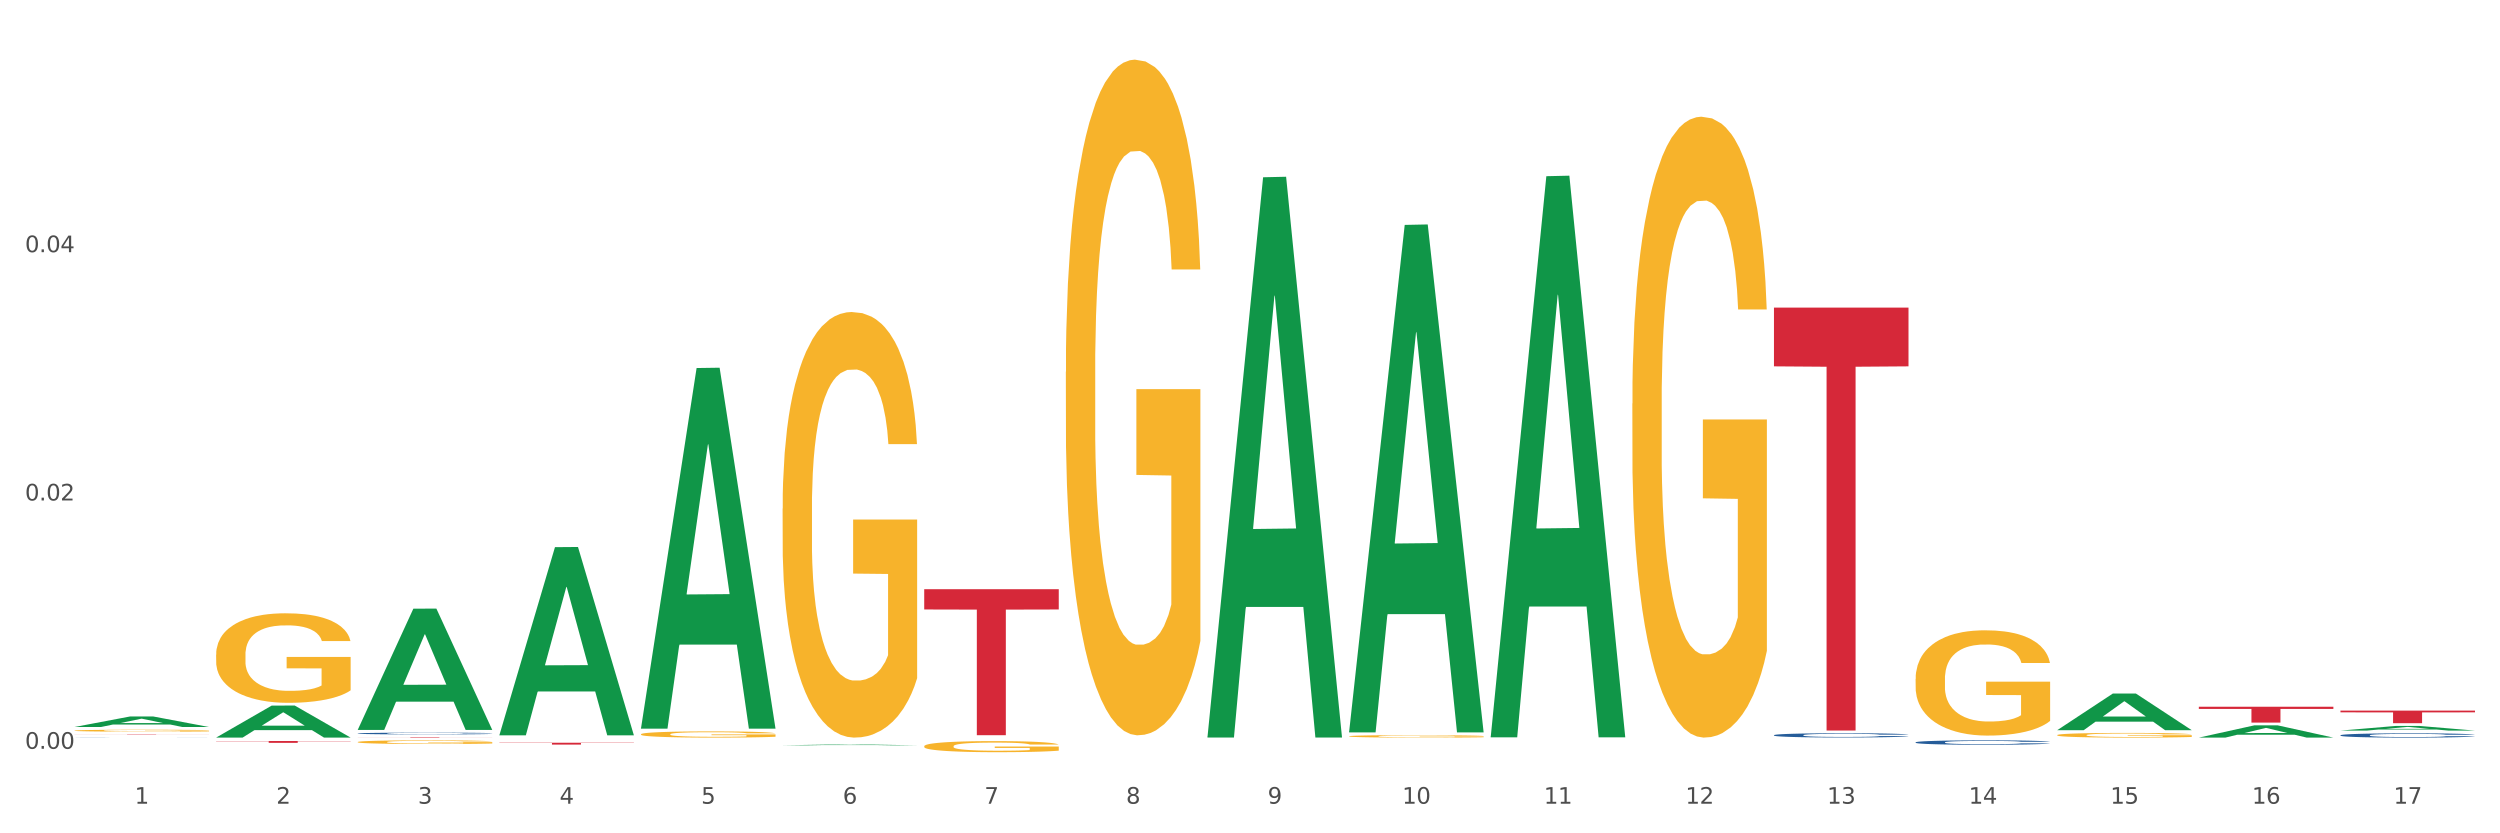
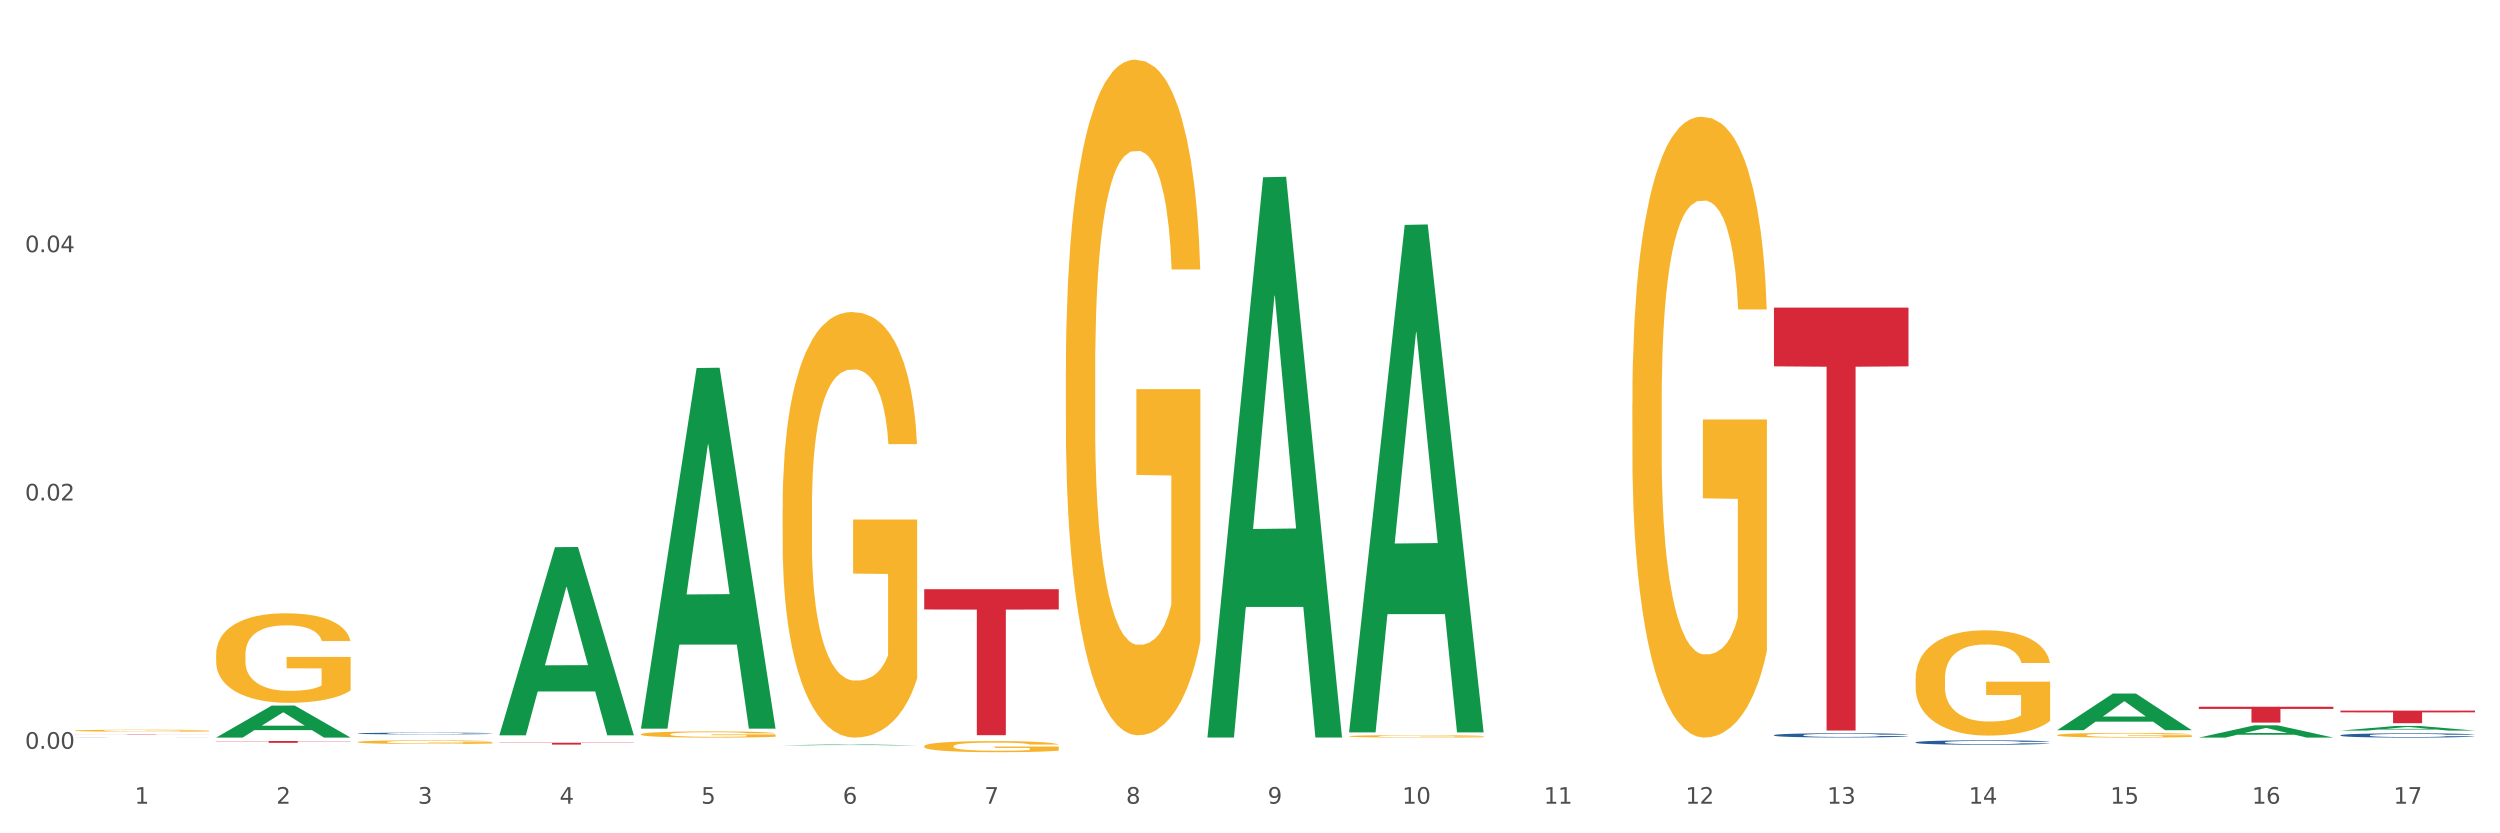
<svg xmlns="http://www.w3.org/2000/svg" xmlns:xlink="http://www.w3.org/1999/xlink" width="1080pt" height="360pt" viewBox="0 0 1080 360" version="1.1">
  <rect x="0" y="0" width="1080" height="360" fill="#333333" stroke="none" />
  <defs>
    <style type="text/css">*{stroke-linejoin: round; stroke-linecap: butt}</style>
  </defs>
  <g id="figure_1">
    <g id="patch_1">
      <path d="M 0 360  L 1080 360  L 1080 0  L 0 0  z " style="fill: #ffffff; stroke: #ffffff; stroke-linejoin: miter" />
    </g>
    <g id="axes_1">
      <g id="matplotlib.axis_1">
        <g id="xtick_1">
          <g id="text_1">
            <g style="fill: #4d4d4d" transform="translate(58.182 347.204) scale(0.096 -0.096)">
              <defs>
                <path id="DejaVuSans-31" d="M 794 531  L 1825 531  L 1825 4091  L 703 3866  L 703 4441  L 1819 4666  L 2450 4666  L 2450 531  L 3481 531  L 3481 0  L 794 0  L 794 531  z " transform="scale(0.016)" />
              </defs>
              <use xlink:href="#DejaVuSans-31" />
            </g>
          </g>
        </g>
        <g id="xtick_2">
          <g id="text_2">
            <g style="fill: #4d4d4d" transform="translate(119.364 347.204) scale(0.096 -0.096)">
              <defs>
                <path id="DejaVuSans-32" d="M 1228 531  L 3431 531  L 3431 0  L 469 0  L 469 531  Q 828 903 1448 1529  Q 2069 2156 2228 2338  Q 2531 2678 2651 2914  Q 2772 3150 2772 3378  Q 2772 3750 2511 3984  Q 2250 4219 1831 4219  Q 1534 4219 1204 4116  Q 875 4013 500 3803  L 500 4441  Q 881 4594 1212 4672  Q 1544 4750 1819 4750  Q 2544 4750 2975 4387  Q 3406 4025 3406 3419  Q 3406 3131 3298 2873  Q 3191 2616 2906 2266  Q 2828 2175 2409 1742  Q 1991 1309 1228 531  z " transform="scale(0.016)" />
              </defs>
              <use xlink:href="#DejaVuSans-32" />
            </g>
          </g>
        </g>
        <g id="xtick_3">
          <g id="text_3">
            <g style="fill: #4d4d4d" transform="translate(180.545 347.204) scale(0.096 -0.096)">
              <defs>
                <path id="DejaVuSans-33" d="M 2597 2516  Q 3050 2419 3304 2112  Q 3559 1806 3559 1356  Q 3559 666 3084 287  Q 2609 -91 1734 -91  Q 1441 -91 1130 -33  Q 819 25 488 141  L 488 750  Q 750 597 1062 519  Q 1375 441 1716 441  Q 2309 441 2620 675  Q 2931 909 2931 1356  Q 2931 1769 2642 2001  Q 2353 2234 1838 2234  L 1294 2234  L 1294 2753  L 1863 2753  Q 2328 2753 2575 2939  Q 2822 3125 2822 3475  Q 2822 3834 2567 4026  Q 2313 4219 1838 4219  Q 1578 4219 1281 4162  Q 984 4106 628 3988  L 628 4550  Q 988 4650 1302 4700  Q 1616 4750 1894 4750  Q 2613 4750 3031 4423  Q 3450 4097 3450 3541  Q 3450 3153 3228 2886  Q 3006 2619 2597 2516  z " transform="scale(0.016)" />
              </defs>
              <use xlink:href="#DejaVuSans-33" />
            </g>
          </g>
        </g>
        <g id="xtick_4">
          <g id="text_4">
            <g style="fill: #4d4d4d" transform="translate(241.726 347.204) scale(0.096 -0.096)">
              <defs>
                <path id="DejaVuSans-34" d="M 2419 4116  L 825 1625  L 2419 1625  L 2419 4116  z M 2253 4666  L 3047 4666  L 3047 1625  L 3713 1625  L 3713 1100  L 3047 1100  L 3047 0  L 2419 0  L 2419 1100  L 313 1100  L 313 1709  L 2253 4666  z " transform="scale(0.016)" />
              </defs>
              <use xlink:href="#DejaVuSans-34" />
            </g>
          </g>
        </g>
        <g id="xtick_5">
          <g id="text_5">
            <g style="fill: #4d4d4d" transform="translate(302.908 347.204) scale(0.096 -0.096)">
              <defs>
                <path id="DejaVuSans-35" d="M 691 4666  L 3169 4666  L 3169 4134  L 1269 4134  L 1269 2991  Q 1406 3038 1543 3061  Q 1681 3084 1819 3084  Q 2600 3084 3056 2656  Q 3513 2228 3513 1497  Q 3513 744 3044 326  Q 2575 -91 1722 -91  Q 1428 -91 1123 -41  Q 819 9 494 109  L 494 744  Q 775 591 1075 516  Q 1375 441 1709 441  Q 2250 441 2565 725  Q 2881 1009 2881 1497  Q 2881 1984 2565 2268  Q 2250 2553 1709 2553  Q 1456 2553 1204 2497  Q 953 2441 691 2322  L 691 4666  z " transform="scale(0.016)" />
              </defs>
              <use xlink:href="#DejaVuSans-35" />
            </g>
          </g>
        </g>
        <g id="xtick_6">
          <g id="text_6">
            <g style="fill: #4d4d4d" transform="translate(364.089 347.204) scale(0.096 -0.096)">
              <defs>
                <path id="DejaVuSans-36" d="M 2113 2584  Q 1688 2584 1439 2293  Q 1191 2003 1191 1497  Q 1191 994 1439 701  Q 1688 409 2113 409  Q 2538 409 2786 701  Q 3034 994 3034 1497  Q 3034 2003 2786 2293  Q 2538 2584 2113 2584  z M 3366 4563  L 3366 3988  Q 3128 4100 2886 4159  Q 2644 4219 2406 4219  Q 1781 4219 1451 3797  Q 1122 3375 1075 2522  Q 1259 2794 1537 2939  Q 1816 3084 2150 3084  Q 2853 3084 3261 2657  Q 3669 2231 3669 1497  Q 3669 778 3244 343  Q 2819 -91 2113 -91  Q 1303 -91 875 529  Q 447 1150 447 2328  Q 447 3434 972 4092  Q 1497 4750 2381 4750  Q 2619 4750 2861 4703  Q 3103 4656 3366 4563  z " transform="scale(0.016)" />
              </defs>
              <use xlink:href="#DejaVuSans-36" />
            </g>
          </g>
        </g>
        <g id="xtick_7">
          <g id="text_7">
            <g style="fill: #4d4d4d" transform="translate(425.271 347.204) scale(0.096 -0.096)">
              <defs>
                <path id="DejaVuSans-37" d="M 525 4666  L 3525 4666  L 3525 4397  L 1831 0  L 1172 0  L 2766 4134  L 525 4134  L 525 4666  z " transform="scale(0.016)" />
              </defs>
              <use xlink:href="#DejaVuSans-37" />
            </g>
          </g>
        </g>
        <g id="xtick_8">
          <g id="text_8">
            <g style="fill: #4d4d4d" transform="translate(486.452 347.204) scale(0.096 -0.096)">
              <defs>
                <path id="DejaVuSans-38" d="M 2034 2216  Q 1584 2216 1326 1975  Q 1069 1734 1069 1313  Q 1069 891 1326 650  Q 1584 409 2034 409  Q 2484 409 2743 651  Q 3003 894 3003 1313  Q 3003 1734 2745 1975  Q 2488 2216 2034 2216  z M 1403 2484  Q 997 2584 770 2862  Q 544 3141 544 3541  Q 544 4100 942 4425  Q 1341 4750 2034 4750  Q 2731 4750 3128 4425  Q 3525 4100 3525 3541  Q 3525 3141 3298 2862  Q 3072 2584 2669 2484  Q 3125 2378 3379 2068  Q 3634 1759 3634 1313  Q 3634 634 3220 271  Q 2806 -91 2034 -91  Q 1263 -91 848 271  Q 434 634 434 1313  Q 434 1759 690 2068  Q 947 2378 1403 2484  z M 1172 3481  Q 1172 3119 1398 2916  Q 1625 2713 2034 2713  Q 2441 2713 2670 2916  Q 2900 3119 2900 3481  Q 2900 3844 2670 4047  Q 2441 4250 2034 4250  Q 1625 4250 1398 4047  Q 1172 3844 1172 3481  z " transform="scale(0.016)" />
              </defs>
              <use xlink:href="#DejaVuSans-38" />
            </g>
          </g>
        </g>
        <g id="xtick_9">
          <g id="text_9">
            <g style="fill: #4d4d4d" transform="translate(547.634 347.204) scale(0.096 -0.096)">
              <defs>
                <path id="DejaVuSans-39" d="M 703 97  L 703 672  Q 941 559 1184 500  Q 1428 441 1663 441  Q 2288 441 2617 861  Q 2947 1281 2994 2138  Q 2813 1869 2534 1725  Q 2256 1581 1919 1581  Q 1219 1581 811 2004  Q 403 2428 403 3163  Q 403 3881 828 4315  Q 1253 4750 1959 4750  Q 2769 4750 3195 4129  Q 3622 3509 3622 2328  Q 3622 1225 3098 567  Q 2575 -91 1691 -91  Q 1453 -91 1209 -44  Q 966 3 703 97  z M 1959 2075  Q 2384 2075 2632 2365  Q 2881 2656 2881 3163  Q 2881 3666 2632 3958  Q 2384 4250 1959 4250  Q 1534 4250 1286 3958  Q 1038 3666 1038 3163  Q 1038 2656 1286 2365  Q 1534 2075 1959 2075  z " transform="scale(0.016)" />
              </defs>
              <use xlink:href="#DejaVuSans-39" />
            </g>
          </g>
        </g>
        <g id="xtick_10">
          <g id="text_10">
            <g style="fill: #4d4d4d" transform="translate(605.761 347.204) scale(0.096 -0.096)">
              <defs>
                <path id="DejaVuSans-30" d="M 2034 4250  Q 1547 4250 1301 3770  Q 1056 3291 1056 2328  Q 1056 1369 1301 889  Q 1547 409 2034 409  Q 2525 409 2770 889  Q 3016 1369 3016 2328  Q 3016 3291 2770 3770  Q 2525 4250 2034 4250  z M 2034 4750  Q 2819 4750 3233 4129  Q 3647 3509 3647 2328  Q 3647 1150 3233 529  Q 2819 -91 2034 -91  Q 1250 -91 836 529  Q 422 1150 422 2328  Q 422 3509 836 4129  Q 1250 4750 2034 4750  z " transform="scale(0.016)" />
              </defs>
              <use xlink:href="#DejaVuSans-31" />
              <use xlink:href="#DejaVuSans-30" transform="translate(63.623 0)" />
            </g>
          </g>
        </g>
        <g id="xtick_11">
          <g id="text_11">
            <g style="fill: #4d4d4d" transform="translate(666.942 347.204) scale(0.096 -0.096)">
              <use xlink:href="#DejaVuSans-31" />
              <use xlink:href="#DejaVuSans-31" transform="translate(63.623 0)" />
            </g>
          </g>
        </g>
        <g id="xtick_12">
          <g id="text_12">
            <g style="fill: #4d4d4d" transform="translate(728.124 347.204) scale(0.096 -0.096)">
              <use xlink:href="#DejaVuSans-31" />
              <use xlink:href="#DejaVuSans-32" transform="translate(63.623 0)" />
            </g>
          </g>
        </g>
        <g id="xtick_13">
          <g id="text_13">
            <g style="fill: #4d4d4d" transform="translate(789.305 347.204) scale(0.096 -0.096)">
              <use xlink:href="#DejaVuSans-31" />
              <use xlink:href="#DejaVuSans-33" transform="translate(63.623 0)" />
            </g>
          </g>
        </g>
        <g id="xtick_14">
          <g id="text_14">
            <g style="fill: #4d4d4d" transform="translate(850.487 347.204) scale(0.096 -0.096)">
              <use xlink:href="#DejaVuSans-31" />
              <use xlink:href="#DejaVuSans-34" transform="translate(63.623 0)" />
            </g>
          </g>
        </g>
        <g id="xtick_15">
          <g id="text_15">
            <g style="fill: #4d4d4d" transform="translate(911.668 347.204) scale(0.096 -0.096)">
              <use xlink:href="#DejaVuSans-31" />
              <use xlink:href="#DejaVuSans-35" transform="translate(63.623 0)" />
            </g>
          </g>
        </g>
        <g id="xtick_16">
          <g id="text_16">
            <g style="fill: #4d4d4d" transform="translate(972.849 347.204) scale(0.096 -0.096)">
              <use xlink:href="#DejaVuSans-31" />
              <use xlink:href="#DejaVuSans-36" transform="translate(63.623 0)" />
            </g>
          </g>
        </g>
        <g id="xtick_17">
          <g id="text_17">
            <g style="fill: #4d4d4d" transform="translate(1034.031 347.204) scale(0.096 -0.096)">
              <use xlink:href="#DejaVuSans-31" />
              <use xlink:href="#DejaVuSans-37" transform="translate(63.623 0)" />
            </g>
          </g>
        </g>
        <g id="xtick_18" />
        <g id="xtick_19" />
        <g id="xtick_20" />
        <g id="xtick_21" />
        <g id="xtick_22" />
        <g id="xtick_23" />
        <g id="xtick_24" />
        <g id="xtick_25" />
        <g id="xtick_26" />
        <g id="xtick_27" />
        <g id="xtick_28" />
        <g id="xtick_29" />
        <g id="xtick_30" />
        <g id="xtick_31" />
        <g id="xtick_32" />
        <g id="xtick_33" />
      </g>
      <g id="matplotlib.axis_2">
        <g id="ytick_1">
          <g id="text_18">
            <g style="fill: #4d4d4d" transform="translate(10.8 323.473) scale(0.096 -0.096)">
              <defs>
                <path id="DejaVuSans-2e" d="M 684 794  L 1344 794  L 1344 0  L 684 0  L 684 794  z " transform="scale(0.016)" />
              </defs>
              <use xlink:href="#DejaVuSans-30" />
              <use xlink:href="#DejaVuSans-2e" transform="translate(63.623 0)" />
              <use xlink:href="#DejaVuSans-30" transform="translate(95.41 0)" />
              <use xlink:href="#DejaVuSans-30" transform="translate(159.033 0)" />
            </g>
          </g>
        </g>
        <g id="ytick_2">
          <g id="text_19">
            <g style="fill: #4d4d4d" transform="translate(10.8 216.208) scale(0.096 -0.096)">
              <use xlink:href="#DejaVuSans-30" />
              <use xlink:href="#DejaVuSans-2e" transform="translate(63.623 0)" />
              <use xlink:href="#DejaVuSans-30" transform="translate(95.41 0)" />
              <use xlink:href="#DejaVuSans-32" transform="translate(159.033 0)" />
            </g>
          </g>
        </g>
        <g id="ytick_3">
          <g id="text_20">
            <g style="fill: #4d4d4d" transform="translate(10.8 108.943) scale(0.096 -0.096)">
              <use xlink:href="#DejaVuSans-30" />
              <use xlink:href="#DejaVuSans-2e" transform="translate(63.623 0)" />
              <use xlink:href="#DejaVuSans-30" transform="translate(95.41 0)" />
              <use xlink:href="#DejaVuSans-34" transform="translate(159.033 0)" />
            </g>
          </g>
        </g>
        <g id="ytick_4" />
        <g id="ytick_5" />
        <g id="ytick_6" />
      </g>
      <g id="PolyCollection_1">
        <path d="M 215.719 320.86  L 273.842 320.86  L 273.842 320.97  L 250.978 320.971  L 250.978 321.655  L 238.445 321.655  L 238.445 320.971  L 215.719 320.97  L 215.719 320.861  L 215.719 320.86  z " clip-path="url(#pac4b447358)" style="fill: #d62839" />
        <path d="M 399.263 254.53  L 457.386 254.53  L 457.386 263.294  L 434.523 263.353  L 434.523 317.593  L 421.989 317.593  L 421.989 263.353  L 399.263 263.294  L 399.263 254.59  L 399.263 254.53  z " clip-path="url(#pac4b447358)" style="fill: #d62839" />
        <path d="M 766.352 132.872  L 824.474 132.872  L 824.474 158.262  L 801.611 158.434  L 801.611 315.58  L 789.078 315.58  L 789.078 158.434  L 766.352 158.262  L 766.352 133.044  L 766.352 132.872  z " clip-path="url(#pac4b447358)" style="fill: #d62839" />
        <path d="M 949.896 305.301  L 1008.019 305.301  L 1008.019 306.254  L 985.155 306.26  L 985.155 312.157  L 972.622 312.157  L 972.622 306.26  L 949.896 306.254  L 949.896 305.308  L 949.896 305.301  z " clip-path="url(#pac4b447358)" style="fill: #d62839" />
        <path d="M 32.175 317.261  L 90.297 317.261  L 90.297 317.28  L 67.434 317.28  L 67.434 317.396  L 54.901 317.396  L 54.901 317.28  L 32.175 317.28  L 32.175 317.261  L 32.175 317.261  z " clip-path="url(#pac4b447358)" style="fill: #d62839" />
        <path d="M 93.356 320.117  L 151.479 320.117  L 151.479 320.228  L 128.615 320.229  L 128.615 320.914  L 116.082 320.914  L 116.082 320.229  L 93.356 320.228  L 93.356 320.118  L 93.356 320.117  z " clip-path="url(#pac4b447358)" style="fill: #d62839" />
        <path d="M 888.715 315.417  L 888.775 315.402  L 912.743 299.613  L 922.689 299.598  L 946.837 315.446  L 935.333 315.446  L 930.12 311.756  L 905.373 311.756  L 905.193 311.815  L 900.16 315.446  L 888.715 315.446  L 888.715 315.417  L 908.488 309.553  L 927.004 309.538  L 917.836 302.976  L 917.716 302.946  L 917.596 302.991  L 908.428 309.538  L 908.488 309.553  L 888.715 315.417  z " clip-path="url(#pac4b447358)" style="fill: #109648" />
        <path d="M 1011.078 306.987  L 1069.2 306.987  L 1069.2 307.741  L 1046.337 307.746  L 1046.337 312.416  L 1033.803 312.416  L 1033.803 307.746  L 1011.078 307.741  L 1011.078 306.992  L 1011.078 306.987  z " clip-path="url(#pac4b447358)" style="fill: #d62839" />
-         <path d="M 154.538 318.443  L 212.66 318.443  L 212.66 318.472  L 189.797 318.472  L 189.797 318.649  L 177.263 318.649  L 177.263 318.472  L 154.538 318.472  L 154.538 318.443  L 154.538 318.443  z " clip-path="url(#pac4b447358)" style="fill: #d62839" />
        <path d="M 949.896 318.639  L 949.956 318.634  L 973.924 313.338  L 983.871 313.333  L 1008.019 318.649  L 996.514 318.649  L 991.301 317.411  L 966.554 317.411  L 966.374 317.431  L 961.341 318.649  L 949.896 318.649  L 949.896 318.639  L 969.67 316.672  L 988.185 316.667  L 979.017 314.466  L 978.897 314.456  L 978.778 314.471  L 969.61 316.667  L 969.67 316.672  L 949.896 318.639  z " clip-path="url(#pac4b447358)" style="fill: #109648" />
-         <path d="M 154.538 315.23  L 154.598 315.181  L 178.566 262.955  L 188.512 262.906  L 212.66 315.329  L 201.156 315.329  L 195.943 303.121  L 171.196 303.121  L 171.016 303.318  L 165.983 315.329  L 154.538 315.329  L 154.538 315.23  L 174.311 295.836  L 192.827 295.787  L 183.659 274.08  L 183.539 273.981  L 183.419 274.129  L 174.251 295.787  L 174.311 295.836  L 154.538 315.23  z " clip-path="url(#pac4b447358)" style="fill: #109648" />
        <path d="M 154.538 316.847  L 154.607 316.847  L 154.607 316.827  L 154.813 316.801  L 155.568 316.752  L 156.53 316.715  L 158.179 316.672  L 159.072 316.654  L 160.24 316.634  L 162.645 316.601  L 165.393 316.573  L 167.317 316.558  L 168.759 316.548  L 171.988 316.531  L 173.843 316.523  L 175.767 316.517  L 177.416 316.513  L 180.164 316.508  L 182.362 316.506  L 184.904 316.505  L 187.034 316.506  L 189.851 316.509  L 193.973 316.517  L 195.553 316.522  L 197.683 316.53  L 199.882 316.541  L 201.668 316.552  L 203.729 316.568  L 205.859 316.589  L 207.92 316.616  L 209.362 316.64  L 210.53 316.666  L 211.561 316.697  L 212.317 316.731  L 212.66 316.76  L 200.088 316.76  L 199.744 316.734  L 199.057 316.706  L 198.37 316.687  L 197.614 316.672  L 196.446 316.655  L 195.416 316.643  L 193.698 316.63  L 192.118 316.622  L 190.813 316.617  L 189.233 316.613  L 185.866 316.609  L 183.462 316.609  L 181.95 316.61  L 180.095 316.614  L 178.515 316.618  L 176.66 316.627  L 175.217 316.636  L 173.775 316.648  L 172.95 316.656  L 171.713 316.671  L 170.889 316.684  L 169.79 316.705  L 169.171 316.721  L 168.072 316.76  L 167.591 316.79  L 167.385 316.81  L 167.248 316.832  L 167.248 316.94  L 167.66 316.989  L 168.004 317.01  L 168.553 317.034  L 169.584 317.064  L 171.095 317.094  L 172.675 317.116  L 173.981 317.129  L 175.217 317.139  L 176.454 317.146  L 177.965 317.153  L 179.202 317.157  L 181.057 317.162  L 183.255 317.164  L 184.973 317.164  L 188.477 317.16  L 190.057 317.157  L 191.568 317.152  L 193.217 317.144  L 194.523 317.136  L 195.278 317.13  L 196.515 317.116  L 197.477 317.103  L 198.301 317.087  L 198.851 317.073  L 199.469 317.052  L 199.95 317.028  L 200.088 317.016  L 212.66 317.016  L 212.385 317.041  L 211.904 317.065  L 210.943 317.098  L 210.187 317.116  L 209.019 317.139  L 207.782 317.159  L 206.065 317.18  L 204.485 317.196  L 202.836 317.21  L 201.049 317.223  L 197.82 317.24  L 196.652 317.245  L 194.179 317.253  L 192.256 317.258  L 189.439 317.263  L 186.553 317.266  L 183.53 317.267  L 180.851 317.265  L 177.897 317.261  L 176.042 317.257  L 173.981 317.251  L 171.576 317.241  L 169.309 317.229  L 167.179 317.215  L 165.187 317.199  L 163.332 317.181  L 160.927 317.151  L 159.141 317.122  L 157.836 317.095  L 156.942 317.072  L 156.049 317.043  L 155.568 317.023  L 154.813 316.974  L 154.538 316.929  L 154.538 316.847  z " clip-path="url(#pac4b447358)" style="fill: #255c99" />
        <path d="M 1011.078 317.627  L 1011.146 317.625  L 1011.146 317.578  L 1011.352 317.513  L 1012.108 317.395  L 1013.07 317.305  L 1014.719 317.2  L 1015.612 317.156  L 1016.78 317.106  L 1019.185 317.027  L 1021.933 316.959  L 1023.856 316.922  L 1025.299 316.898  L 1028.528 316.856  L 1030.383 316.837  L 1032.307 316.822  L 1033.956 316.812  L 1036.704 316.8  L 1038.902 316.795  L 1041.444 316.793  L 1043.574 316.795  L 1046.391 316.801  L 1050.513 316.822  L 1052.093 316.834  L 1054.223 316.854  L 1056.421 316.881  L 1058.208 316.908  L 1060.269 316.947  L 1062.398 316.998  L 1064.46 317.062  L 1065.902 317.122  L 1067.07 317.184  L 1068.101 317.261  L 1068.856 317.344  L 1069.2 317.413  L 1056.627 317.413  L 1056.284 317.351  L 1055.597 317.283  L 1054.91 317.237  L 1054.154 317.2  L 1052.986 317.157  L 1051.956 317.13  L 1050.238 317.098  L 1048.658 317.078  L 1047.353 317.066  L 1045.772 317.056  L 1042.406 317.045  L 1040.001 317.045  L 1038.49 317.049  L 1036.635 317.057  L 1035.055 317.069  L 1033.2 317.09  L 1031.757 317.112  L 1030.314 317.14  L 1029.49 317.161  L 1028.253 317.198  L 1027.429 317.229  L 1026.33 317.281  L 1025.711 317.318  L 1024.612 317.415  L 1024.131 317.486  L 1023.925 317.535  L 1023.788 317.59  L 1023.788 317.854  L 1024.2 317.973  L 1024.543 318.024  L 1025.093 318.081  L 1026.124 318.156  L 1027.635 318.229  L 1029.215 318.281  L 1030.52 318.313  L 1031.757 318.337  L 1032.994 318.356  L 1034.505 318.373  L 1035.742 318.383  L 1037.597 318.393  L 1039.795 318.398  L 1041.513 318.398  L 1045.017 318.39  L 1046.597 318.381  L 1048.108 318.369  L 1049.757 318.351  L 1051.063 318.33  L 1051.818 318.315  L 1053.055 318.283  L 1054.017 318.249  L 1054.841 318.21  L 1055.391 318.176  L 1056.009 318.125  L 1056.49 318.068  L 1056.627 318.037  L 1069.2 318.037  L 1068.925 318.098  L 1068.444 318.157  L 1067.482 318.237  L 1066.727 318.283  L 1065.559 318.339  L 1064.322 318.386  L 1062.605 318.439  L 1061.024 318.478  L 1059.376 318.512  L 1057.589 318.542  L 1054.36 318.585  L 1053.192 318.597  L 1050.719 318.617  L 1048.795 318.629  L 1045.979 318.641  L 1043.093 318.647  L 1040.07 318.649  L 1037.391 318.646  L 1034.437 318.635  L 1032.582 318.625  L 1030.52 318.61  L 1028.116 318.586  L 1025.849 318.558  L 1023.719 318.524  L 1021.727 318.485  L 1019.872 318.441  L 1017.467 318.368  L 1015.681 318.296  L 1014.375 318.23  L 1013.482 318.174  L 1012.589 318.103  L 1012.108 318.054  L 1011.352 317.935  L 1011.078 317.825  L 1011.078 317.627  z " clip-path="url(#pac4b447358)" style="fill: #255c99" />
        <path d="M 32.175 318.607  L 32.244 318.607  L 32.244 318.605  L 32.45 318.602  L 33.206 318.597  L 34.167 318.593  L 35.816 318.589  L 36.709 318.587  L 37.877 318.585  L 40.282 318.582  L 43.03 318.579  L 44.954 318.577  L 46.396 318.576  L 49.625 318.575  L 51.48 318.574  L 53.404 318.573  L 55.053 318.573  L 57.801 318.572  L 60 318.572  L 62.542 318.572  L 64.671 318.572  L 67.488 318.572  L 71.61 318.573  L 73.19 318.574  L 75.32 318.575  L 77.519 318.576  L 79.305 318.577  L 81.366 318.578  L 83.496 318.581  L 85.557 318.583  L 87 318.586  L 88.168 318.588  L 89.198 318.591  L 89.954 318.595  L 90.297 318.598  L 77.725 318.598  L 77.381 318.595  L 76.694 318.592  L 76.007 318.59  L 75.251 318.589  L 74.084 318.587  L 73.053 318.586  L 71.335 318.585  L 69.755 318.584  L 68.45 318.583  L 66.87 318.583  L 63.503 318.583  L 61.099 318.583  L 59.587 318.583  L 57.732 318.583  L 56.152 318.584  L 54.297 318.584  L 52.854 318.585  L 51.412 318.586  L 50.587 318.587  L 49.351 318.589  L 48.526 318.59  L 47.427 318.592  L 46.809 318.594  L 45.709 318.598  L 45.228 318.601  L 45.022 318.603  L 44.885 318.605  L 44.885 318.616  L 45.297 318.621  L 45.641 318.623  L 46.19 318.625  L 47.221 318.629  L 48.732 318.632  L 50.312 318.634  L 51.618 318.635  L 52.854 318.636  L 54.091 318.637  L 55.603 318.638  L 56.839 318.638  L 58.694 318.638  L 60.893 318.639  L 62.61 318.639  L 66.114 318.638  L 67.694 318.638  L 69.206 318.637  L 70.855 318.637  L 72.16 318.636  L 72.916 318.635  L 74.152 318.634  L 75.114 318.632  L 75.939 318.631  L 76.488 318.629  L 77.106 318.627  L 77.587 318.625  L 77.725 318.624  L 90.297 318.624  L 90.023 318.626  L 89.542 318.629  L 88.58 318.632  L 87.824 318.634  L 86.656 318.636  L 85.419 318.638  L 83.702 318.64  L 82.122 318.642  L 80.473 318.643  L 78.687 318.645  L 75.458 318.646  L 74.29 318.647  L 71.816 318.648  L 69.893 318.648  L 67.076 318.649  L 64.19 318.649  L 61.167 318.649  L 58.488 318.649  L 55.534 318.648  L 53.679 318.648  L 51.618 318.647  L 49.213 318.646  L 46.946 318.645  L 44.816 318.644  L 42.824 318.642  L 40.969 318.64  L 38.564 318.637  L 36.778 318.634  L 35.473 318.632  L 34.58 318.629  L 33.686 318.626  L 33.206 318.624  L 32.45 318.619  L 32.175 318.615  L 32.175 318.607  z " clip-path="url(#pac4b447358)" style="fill: #255c99" />
        <path d="M 827.533 320.683  L 827.602 320.682  L 827.602 320.633  L 827.808 320.567  L 828.564 320.444  L 829.526 320.352  L 831.175 320.244  L 832.068 320.199  L 833.236 320.148  L 835.64 320.066  L 838.388 319.996  L 840.312 319.958  L 841.755 319.933  L 844.984 319.89  L 846.839 319.871  L 848.762 319.855  L 850.411 319.845  L 853.159 319.832  L 855.358 319.827  L 857.9 319.825  L 860.03 319.827  L 862.847 319.834  L 866.969 319.855  L 868.549 319.867  L 870.679 319.888  L 872.877 319.916  L 874.663 319.944  L 876.724 319.984  L 878.854 320.036  L 880.915 320.103  L 882.358 320.164  L 883.526 320.228  L 884.557 320.307  L 885.312 320.392  L 885.656 320.464  L 873.083 320.464  L 872.74 320.399  L 872.053 320.329  L 871.366 320.282  L 870.61 320.244  L 869.442 320.2  L 868.411 320.172  L 866.694 320.139  L 865.114 320.118  L 863.808 320.106  L 862.228 320.096  L 858.862 320.085  L 856.457 320.085  L 854.946 320.089  L 853.091 320.097  L 851.511 320.11  L 849.656 320.131  L 848.213 320.153  L 846.77 320.183  L 845.946 320.204  L 844.709 320.242  L 843.885 320.274  L 842.785 320.328  L 842.167 320.366  L 841.068 320.465  L 840.587 320.539  L 840.381 320.589  L 840.243 320.645  L 840.243 320.917  L 840.656 321.039  L 840.999 321.092  L 841.549 321.151  L 842.579 321.228  L 844.091 321.303  L 845.671 321.357  L 846.976 321.39  L 848.213 321.414  L 849.45 321.433  L 850.961 321.451  L 852.198 321.461  L 854.053 321.472  L 856.251 321.477  L 857.969 321.477  L 861.472 321.468  L 863.053 321.46  L 864.564 321.447  L 866.213 321.428  L 867.518 321.407  L 868.274 321.392  L 869.511 321.358  L 870.472 321.324  L 871.297 321.283  L 871.847 321.249  L 872.465 321.196  L 872.946 321.137  L 873.083 321.106  L 885.656 321.106  L 885.381 321.168  L 884.9 321.229  L 883.938 321.311  L 883.182 321.358  L 882.015 321.416  L 880.778 321.465  L 879.06 321.519  L 877.48 321.559  L 875.831 321.594  L 874.045 321.625  L 870.816 321.669  L 869.648 321.681  L 867.175 321.702  L 865.251 321.714  L 862.434 321.726  L 859.549 321.733  L 856.526 321.735  L 853.846 321.732  L 850.892 321.721  L 849.037 321.711  L 846.976 321.695  L 844.572 321.671  L 842.304 321.641  L 840.175 321.606  L 838.182 321.566  L 836.327 321.521  L 833.923 321.446  L 832.136 321.372  L 830.831 321.304  L 829.938 321.247  L 829.045 321.174  L 828.564 321.123  L 827.808 321.001  L 827.533 320.887  L 827.533 320.683  z " clip-path="url(#pac4b447358)" style="fill: #255c99" />
        <path d="M 766.352 317.584  L 766.421 317.583  L 766.421 317.536  L 766.627 317.472  L 767.383 317.354  L 768.344 317.265  L 769.993 317.16  L 770.886 317.117  L 772.054 317.068  L 774.459 316.989  L 777.207 316.922  L 779.131 316.885  L 780.573 316.861  L 783.802 316.819  L 785.657 316.8  L 787.581 316.785  L 789.23 316.775  L 791.978 316.763  L 794.177 316.758  L 796.719 316.757  L 798.848 316.758  L 801.665 316.765  L 805.787 316.785  L 807.367 316.797  L 809.497 316.817  L 811.696 316.844  L 813.482 316.871  L 815.543 316.91  L 817.673 316.96  L 819.734 317.024  L 821.177 317.083  L 822.345 317.145  L 823.375 317.221  L 824.131 317.303  L 824.474 317.372  L 811.902 317.372  L 811.558 317.31  L 810.871 317.243  L 810.184 317.197  L 809.428 317.16  L 808.261 317.118  L 807.23 317.091  L 805.512 317.06  L 803.932 317.039  L 802.627 317.028  L 801.047 317.017  L 797.68 317.007  L 795.276 317.007  L 793.764 317.011  L 791.909 317.019  L 790.329 317.031  L 788.474 317.051  L 787.031 317.073  L 785.589 317.102  L 784.764 317.122  L 783.528 317.159  L 782.703 317.189  L 781.604 317.241  L 780.986 317.278  L 779.886 317.374  L 779.405 317.445  L 779.199 317.494  L 779.062 317.547  L 779.062 317.81  L 779.474 317.928  L 779.818 317.978  L 780.367 318.035  L 781.398 318.109  L 782.909 318.182  L 784.489 318.234  L 785.795 318.266  L 787.031 318.289  L 788.268 318.308  L 789.78 318.325  L 791.016 318.335  L 792.871 318.345  L 795.07 318.35  L 796.787 318.35  L 800.291 318.341  L 801.871 318.333  L 803.383 318.321  L 805.032 318.303  L 806.337 318.283  L 807.093 318.267  L 808.329 318.235  L 809.291 318.202  L 810.116 318.163  L 810.665 318.129  L 811.283 318.079  L 811.764 318.022  L 811.902 317.991  L 824.474 317.991  L 824.2 318.052  L 823.719 318.111  L 822.757 318.19  L 822.001 318.235  L 820.833 318.291  L 819.596 318.338  L 817.879 318.39  L 816.299 318.429  L 814.65 318.463  L 812.864 318.493  L 809.635 318.535  L 808.467 318.547  L 805.993 318.567  L 804.07 318.579  L 801.253 318.59  L 798.367 318.597  L 795.344 318.599  L 792.665 318.595  L 789.711 318.585  L 787.856 318.575  L 785.795 318.56  L 783.39 318.537  L 781.123 318.508  L 778.993 318.474  L 777.001 318.436  L 775.146 318.392  L 772.741 318.32  L 770.955 318.249  L 769.65 318.183  L 768.757 318.128  L 767.863 318.057  L 767.383 318.008  L 766.627 317.891  L 766.352 317.781  L 766.352 317.584  z " clip-path="url(#pac4b447358)" style="fill: #255c99" />
-         <path d="M 643.989 318.063  L 644.049 317.836  L 668.017 76.119  L 677.964 75.891  L 702.112 318.519  L 690.607 318.519  L 685.394 262.02  L 660.647 262.02  L 660.467 262.931  L 655.434 318.519  L 643.989 318.519  L 643.989 318.063  L 663.763 228.302  L 682.278 228.075  L 673.11 127.606  L 672.99 127.151  L 672.871 127.834  L 663.703 228.075  L 663.763 228.302  L 643.989 318.063  z " clip-path="url(#pac4b447358)" style="fill: #109648" />
        <path d="M 93.356 318.623  L 93.416 318.61  L 117.384 304.812  L 127.331 304.799  L 151.479 318.649  L 139.974 318.649  L 134.761 315.424  L 110.014 315.424  L 109.834 315.476  L 104.801 318.649  L 93.356 318.649  L 93.356 318.623  L 113.13 313.499  L 131.645 313.486  L 122.478 307.751  L 122.358 307.725  L 122.238 307.764  L 113.07 313.486  L 113.13 313.499  L 93.356 318.623  z " clip-path="url(#pac4b447358)" style="fill: #109648" />
-         <path d="M 32.175 314.059  L 32.235 314.054  L 56.203 309.514  L 66.15 309.51  L 90.297 314.067  L 78.793 314.067  L 73.58 313.006  L 48.833 313.006  L 48.653 313.023  L 43.62 314.067  L 32.175 314.067  L 32.175 314.059  L 51.949 312.373  L 70.464 312.368  L 61.296 310.481  L 61.176 310.473  L 61.056 310.486  L 51.889 312.368  L 51.949 312.373  L 32.175 314.059  z " clip-path="url(#pac4b447358)" style="fill: #109648" />
        <path d="M 215.719 317.521  L 215.779 317.444  L 239.747 236.373  L 249.694 236.296  L 273.842 317.673  L 262.337 317.673  L 257.124 298.724  L 232.377 298.724  L 232.197 299.029  L 227.164 317.673  L 215.719 317.673  L 215.719 317.521  L 235.493 287.415  L 254.008 287.338  L 244.84 253.641  L 244.72 253.489  L 244.601 253.718  L 235.433 287.338  L 235.493 287.415  L 215.719 317.521  z " clip-path="url(#pac4b447358)" style="fill: #109648" />
        <path d="M 276.901 314.494  L 276.961 314.348  L 300.929 158.992  L 310.875 158.846  L 335.023 314.787  L 323.518 314.787  L 318.305 278.474  L 293.558 278.474  L 293.379 279.06  L 288.345 314.787  L 276.901 314.787  L 276.901 314.494  L 296.674 256.803  L 315.19 256.657  L 306.022 192.084  L 305.902 191.791  L 305.782 192.231  L 296.614 256.657  L 296.674 256.803  L 276.901 314.494  z " clip-path="url(#pac4b447358)" style="fill: #109648" />
        <path d="M 338.082 321.972  L 338.142 321.972  L 362.11 321.584  L 372.057 321.584  L 396.204 321.973  L 384.7 321.973  L 379.487 321.882  L 354.74 321.882  L 354.56 321.884  L 349.527 321.973  L 338.082 321.973  L 338.082 321.972  L 357.856 321.828  L 376.371 321.828  L 367.203 321.667  L 367.083 321.666  L 366.963 321.667  L 357.796 321.828  L 357.856 321.828  L 338.082 321.972  z " clip-path="url(#pac4b447358)" style="fill: #109648" />
        <path d="M 521.626 318.147  L 521.686 317.919  L 545.654 76.581  L 555.601 76.354  L 579.749 318.602  L 568.244 318.602  L 563.031 262.191  L 538.284 262.191  L 538.104 263.101  L 533.071 318.602  L 521.626 318.602  L 521.626 318.147  L 541.4 228.526  L 559.915 228.299  L 550.747 127.988  L 550.628 127.533  L 550.508 128.215  L 541.34 228.299  L 541.4 228.526  L 521.626 318.147  z " clip-path="url(#pac4b447358)" style="fill: #109648" />
        <path d="M 582.808 315.983  L 582.868 315.777  L 606.836 97.161  L 616.782 96.955  L 640.93 316.395  L 629.425 316.395  L 624.212 265.295  L 599.465 265.295  L 599.286 266.119  L 594.252 316.395  L 582.808 316.395  L 582.808 315.983  L 602.581 234.8  L 621.097 234.594  L 611.929 143.728  L 611.809 143.315  L 611.689 143.934  L 602.521 234.594  L 602.581 234.8  L 582.808 315.983  z " clip-path="url(#pac4b447358)" style="fill: #109648" />
        <path d="M 582.808 318.069  L 582.876 318.068  L 582.876 318.033  L 583.014 318.002  L 583.7 317.928  L 584.729 317.867  L 585.484 317.835  L 586.239 317.808  L 587.131 317.782  L 588.229 317.754  L 590.219 317.714  L 591.454 317.693  L 592.964 317.671  L 595.709 317.64  L 597.699 317.622  L 599.757 317.607  L 603.12 317.59  L 605.316 317.582  L 607.649 317.576  L 610.462 317.572  L 612.589 317.571  L 617.256 317.574  L 621.236 317.583  L 623.157 317.59  L 625.628 317.601  L 626.931 317.609  L 629.059 317.625  L 631.254 317.646  L 632.764 317.664  L 635.029 317.697  L 636.744 317.73  L 638.322 317.772  L 639.146 317.8  L 639.764 317.827  L 640.312 317.857  L 640.861 317.906  L 628.51 317.906  L 628.029 317.871  L 627.274 317.839  L 626.176 317.807  L 625.216 317.788  L 623.569 317.763  L 622.059 317.747  L 620.481 317.735  L 618.56 317.726  L 617.05 317.721  L 614.923 317.717  L 610.737 317.718  L 607.923 317.726  L 606.002 317.735  L 604.767 317.744  L 603.669 317.754  L 602.433 317.768  L 600.992 317.789  L 599.963 317.807  L 598.934 317.831  L 598.11 317.855  L 597.355 317.882  L 596.738 317.912  L 596.258 317.942  L 595.846 317.98  L 595.503 318.042  L 595.503 318.176  L 595.64 318.207  L 595.983 318.247  L 596.395 318.278  L 597.081 318.314  L 597.699 318.339  L 598.865 318.374  L 600.169 318.404  L 601.198 318.423  L 602.228 318.438  L 604.012 318.46  L 606.002 318.478  L 607.717 318.489  L 610.05 318.498  L 611.629 318.502  L 613.001 318.504  L 616.364 318.504  L 618.765 318.501  L 621.442 318.494  L 623.5 318.486  L 625.216 318.475  L 627.137 318.457  L 628.372 318.44  L 628.372 318.235  L 613.276 318.234  L 613.276 318.097  L 640.93 318.097  L 640.93 318.498  L 639.764 318.519  L 638.46 318.538  L 637.087 318.555  L 635.029 318.575  L 632.558 318.595  L 630.362 318.609  L 628.029 318.621  L 625.284 318.631  L 621.716 318.641  L 619.52 318.645  L 616.775 318.648  L 613.55 318.649  L 610.737 318.647  L 607.992 318.642  L 605.11 318.633  L 602.296 318.621  L 600.169 318.608  L 598.042 318.592  L 595.777 318.571  L 593.993 318.552  L 592.621 318.534  L 591.111 318.511  L 589.464 318.482  L 588.229 318.455  L 587.131 318.428  L 585.964 318.392  L 585.141 318.362  L 584.317 318.323  L 583.837 318.295  L 583.288 318.25  L 582.876 318.188  L 582.808 318.069  z " clip-path="url(#pac4b447358)" style="fill: #f7b32b" />
        <path d="M 460.445 160.647  L 460.514 160.38  L 460.514 150.783  L 460.651 142.52  L 461.337 122.526  L 462.366 105.999  L 463.121 97.202  L 463.876 90.004  L 464.768 82.807  L 465.866 75.343  L 467.856 64.413  L 469.091 58.815  L 470.601 52.95  L 473.346 44.42  L 475.336 39.621  L 477.394 35.623  L 480.757 30.824  L 482.953 28.692  L 485.286 27.092  L 488.099 26.026  L 490.227 25.759  L 494.893 26.559  L 498.873 28.958  L 500.794 30.824  L 503.265 34.023  L 504.568 36.156  L 506.696 40.421  L 508.892 46.019  L 510.401 50.818  L 512.666 59.881  L 514.381 68.945  L 515.96 80.141  L 516.783 87.872  L 517.401 95.069  L 517.95 103.333  L 518.499 116.395  L 506.147 116.395  L 505.666 107.065  L 504.912 98.268  L 503.814 89.738  L 502.853 84.406  L 501.206 77.742  L 499.696 73.476  L 498.118 70.278  L 496.197 67.612  L 494.687 66.279  L 492.56 65.213  L 488.374 65.479  L 485.56 67.612  L 483.639 70.278  L 482.404 72.677  L 481.306 75.343  L 480.071 79.075  L 478.63 84.673  L 477.6 89.738  L 476.571 96.135  L 475.747 102.533  L 474.993 109.997  L 474.375 117.995  L 473.895 126.258  L 473.483 136.388  L 473.14 153.183  L 473.14 189.703  L 473.277 197.967  L 473.62 208.897  L 474.032 217.161  L 474.718 227.024  L 475.336 233.688  L 476.502 243.285  L 477.806 251.282  L 478.835 256.347  L 479.865 260.612  L 481.649 266.477  L 483.639 271.275  L 485.354 274.208  L 487.688 276.874  L 489.266 277.94  L 490.638 278.473  L 494.001 278.473  L 496.403 277.673  L 499.079 275.807  L 501.137 273.408  L 502.853 270.476  L 504.774 265.677  L 506.01 261.146  L 506.01 205.431  L 490.913 205.165  L 490.913 168.111  L 518.567 168.111  L 518.567 276.874  L 517.401 282.472  L 516.097 287.537  L 514.724 292.068  L 512.666 297.666  L 510.195 302.998  L 508 306.73  L 505.666 309.929  L 502.922 312.861  L 499.353 315.527  L 497.157 316.593  L 494.413 317.393  L 491.187 317.66  L 488.374 317.126  L 485.629 315.794  L 482.747 313.394  L 479.933 309.929  L 477.806 306.463  L 475.679 302.198  L 473.414 296.6  L 471.63 291.269  L 470.258 286.47  L 468.748 280.339  L 467.101 272.342  L 465.866 265.144  L 464.768 257.68  L 463.601 248.083  L 462.778 239.82  L 461.955 229.423  L 461.474 221.692  L 460.925 209.697  L 460.514 192.902  L 460.445 160.647  z " clip-path="url(#pac4b447358)" style="fill: #f7b32b" />
        <path d="M 399.263 322.373  L 399.332 322.368  L 399.332 322.211  L 399.469 322.075  L 400.156 321.747  L 401.185 321.476  L 401.94 321.331  L 402.695 321.213  L 403.587 321.095  L 404.685 320.972  L 406.675 320.793  L 407.91 320.701  L 409.419 320.605  L 412.164 320.465  L 414.154 320.386  L 416.213 320.321  L 419.575 320.242  L 421.771 320.207  L 424.104 320.181  L 426.918 320.163  L 429.045 320.159  L 433.711 320.172  L 437.691 320.211  L 439.613 320.242  L 442.083 320.294  L 443.387 320.329  L 445.514 320.399  L 447.71 320.491  L 449.22 320.57  L 451.484 320.719  L 453.2 320.867  L 454.778 321.051  L 455.602 321.178  L 456.219 321.296  L 456.768 321.432  L 457.317 321.646  L 444.965 321.646  L 444.485 321.493  L 443.73 321.349  L 442.632 321.209  L 441.672 321.121  L 440.025 321.012  L 438.515 320.942  L 436.937 320.889  L 435.015 320.846  L 433.506 320.824  L 431.378 320.806  L 427.192 320.811  L 424.379 320.846  L 422.458 320.889  L 421.222 320.929  L 420.124 320.972  L 418.889 321.034  L 417.448 321.126  L 416.419 321.209  L 415.39 321.314  L 414.566 321.419  L 413.811 321.541  L 413.194 321.673  L 412.713 321.808  L 412.302 321.974  L 411.958 322.25  L 411.958 322.849  L 412.096 322.985  L 412.439 323.164  L 412.851 323.3  L 413.537 323.462  L 414.154 323.571  L 415.321 323.729  L 416.625 323.86  L 417.654 323.943  L 418.683 324.013  L 420.468 324.109  L 422.458 324.188  L 424.173 324.236  L 426.506 324.28  L 428.084 324.298  L 429.457 324.306  L 432.819 324.306  L 435.221 324.293  L 437.897 324.263  L 439.956 324.223  L 441.672 324.175  L 443.593 324.096  L 444.828 324.022  L 444.828 323.108  L 429.731 323.103  L 429.731 322.495  L 457.386 322.495  L 457.386 324.28  L 456.219 324.372  L 454.915 324.455  L 453.543 324.529  L 451.484 324.621  L 449.014 324.709  L 446.818 324.77  L 444.485 324.823  L 441.74 324.871  L 438.172 324.914  L 435.976 324.932  L 433.231 324.945  L 430.006 324.95  L 427.192 324.941  L 424.448 324.919  L 421.565 324.879  L 418.752 324.823  L 416.625 324.766  L 414.497 324.696  L 412.233 324.604  L 410.449 324.516  L 409.076 324.438  L 407.567 324.337  L 405.92 324.206  L 404.685 324.088  L 403.587 323.965  L 402.42 323.808  L 401.597 323.672  L 400.773 323.501  L 400.293 323.374  L 399.744 323.178  L 399.332 322.902  L 399.263 322.373  z " clip-path="url(#pac4b447358)" style="fill: #f7b32b" />
        <path d="M 338.082 219.747  L 338.151 219.579  L 338.151 213.534  L 338.288 208.329  L 338.974 195.735  L 340.003 185.324  L 340.758 179.783  L 341.513 175.249  L 342.405 170.716  L 343.503 166.014  L 345.493 159.13  L 346.728 155.603  L 348.238 151.909  L 350.983 146.536  L 352.973 143.514  L 355.032 140.995  L 358.394 137.972  L 360.59 136.629  L 362.923 135.622  L 365.737 134.95  L 367.864 134.782  L 372.53 135.286  L 376.51 136.797  L 378.431 137.972  L 380.902 139.987  L 382.206 141.331  L 384.333 144.017  L 386.529 147.543  L 388.038 150.566  L 390.303 156.275  L 392.019 161.984  L 393.597 169.037  L 394.42 173.906  L 395.038 178.44  L 395.587 183.645  L 396.136 191.873  L 383.784 191.873  L 383.304 185.996  L 382.549 180.455  L 381.451 175.082  L 380.49 171.723  L 378.843 167.525  L 377.334 164.839  L 375.755 162.824  L 373.834 161.145  L 372.324 160.305  L 370.197 159.633  L 366.011 159.801  L 363.198 161.145  L 361.276 162.824  L 360.041 164.335  L 358.943 166.014  L 357.708 168.365  L 356.267 171.891  L 355.237 175.082  L 354.208 179.112  L 353.385 183.142  L 352.63 187.843  L 352.012 192.881  L 351.532 198.086  L 351.12 204.467  L 350.777 215.045  L 350.777 238.05  L 350.914 243.255  L 351.257 250.14  L 351.669 255.345  L 352.355 261.558  L 352.973 265.756  L 354.139 271.801  L 355.443 276.838  L 356.473 280.029  L 357.502 282.715  L 359.286 286.409  L 361.276 289.432  L 362.992 291.279  L 365.325 292.958  L 366.903 293.63  L 368.276 293.966  L 371.638 293.966  L 374.04 293.462  L 376.716 292.286  L 378.775 290.775  L 380.49 288.928  L 382.412 285.906  L 383.647 283.051  L 383.647 247.957  L 368.55 247.789  L 368.55 224.449  L 396.204 224.449  L 396.204 292.958  L 395.038 296.484  L 393.734 299.675  L 392.362 302.529  L 390.303 306.055  L 387.833 309.414  L 385.637 311.765  L 383.304 313.78  L 380.559 315.627  L 376.99 317.306  L 374.795 317.977  L 372.05 318.481  L 368.824 318.649  L 366.011 318.313  L 363.266 317.474  L 360.384 315.962  L 357.571 313.78  L 355.443 311.597  L 353.316 308.91  L 351.052 305.384  L 349.267 302.025  L 347.895 299.003  L 346.385 295.141  L 344.738 290.103  L 343.503 285.57  L 342.405 280.868  L 341.239 274.823  L 340.415 269.618  L 339.592 263.069  L 339.111 258.2  L 338.562 250.643  L 338.151 240.065  L 338.082 219.747  z " clip-path="url(#pac4b447358)" style="fill: #f7b32b" />
        <path d="M 276.901 317.205  L 276.969 317.202  L 276.969 317.114  L 277.107 317.038  L 277.793 316.854  L 278.822 316.702  L 279.577 316.621  L 280.332 316.555  L 281.224 316.488  L 282.322 316.42  L 284.312 316.319  L 285.547 316.268  L 287.057 316.214  L 289.801 316.135  L 291.792 316.091  L 293.85 316.054  L 297.213 316.01  L 299.408 315.991  L 301.742 315.976  L 304.555 315.966  L 306.682 315.964  L 311.349 315.971  L 315.329 315.993  L 317.25 316.01  L 319.72 316.04  L 321.024 316.059  L 323.152 316.098  L 325.347 316.15  L 326.857 316.194  L 329.122 316.277  L 330.837 316.361  L 332.415 316.464  L 333.239 316.535  L 333.856 316.601  L 334.405 316.677  L 334.954 316.797  L 322.603 316.797  L 322.122 316.712  L 321.367 316.631  L 320.269 316.552  L 319.309 316.503  L 317.662 316.442  L 316.152 316.403  L 314.574 316.373  L 312.652 316.349  L 311.143 316.336  L 309.015 316.327  L 304.83 316.329  L 302.016 316.349  L 300.095 316.373  L 298.86 316.395  L 297.762 316.42  L 296.526 316.454  L 295.085 316.506  L 294.056 316.552  L 293.027 316.611  L 292.203 316.67  L 291.448 316.739  L 290.831 316.812  L 290.35 316.888  L 289.939 316.981  L 289.596 317.136  L 289.596 317.472  L 289.733 317.548  L 290.076 317.648  L 290.488 317.724  L 291.174 317.815  L 291.792 317.877  L 292.958 317.965  L 294.262 318.038  L 295.291 318.085  L 296.321 318.124  L 298.105 318.178  L 300.095 318.222  L 301.81 318.249  L 304.143 318.274  L 305.722 318.284  L 307.094 318.289  L 310.457 318.289  L 312.858 318.281  L 315.535 318.264  L 317.593 318.242  L 319.309 318.215  L 321.23 318.171  L 322.465 318.129  L 322.465 317.617  L 307.369 317.614  L 307.369 317.273  L 335.023 317.273  L 335.023 318.274  L 333.856 318.325  L 332.553 318.372  L 331.18 318.414  L 329.122 318.465  L 326.651 318.514  L 324.455 318.549  L 322.122 318.578  L 319.377 318.605  L 315.809 318.629  L 313.613 318.639  L 310.868 318.647  L 307.643 318.649  L 304.83 318.644  L 302.085 318.632  L 299.203 318.61  L 296.389 318.578  L 294.262 318.546  L 292.135 318.507  L 289.87 318.455  L 288.086 318.406  L 286.714 318.362  L 285.204 318.306  L 283.557 318.232  L 282.322 318.166  L 281.224 318.097  L 280.057 318.009  L 279.234 317.933  L 278.41 317.837  L 277.93 317.766  L 277.381 317.656  L 276.969 317.501  L 276.901 317.205  z " clip-path="url(#pac4b447358)" style="fill: #f7b32b" />
        <path d="M 154.538 320.558  L 154.606 320.556  L 154.606 320.504  L 154.744 320.459  L 155.43 320.351  L 156.459 320.261  L 157.214 320.213  L 157.969 320.174  L 158.861 320.135  L 159.959 320.095  L 161.949 320.035  L 163.184 320.005  L 164.694 319.973  L 167.439 319.927  L 169.429 319.901  L 171.487 319.879  L 174.85 319.853  L 177.046 319.841  L 179.379 319.833  L 182.192 319.827  L 184.32 319.825  L 188.986 319.83  L 192.966 319.843  L 194.887 319.853  L 197.358 319.87  L 198.661 319.882  L 200.789 319.905  L 202.985 319.935  L 204.494 319.961  L 206.759 320.011  L 208.474 320.06  L 210.053 320.121  L 210.876 320.163  L 211.494 320.202  L 212.043 320.247  L 212.592 320.318  L 200.24 320.318  L 199.759 320.267  L 199.005 320.219  L 197.907 320.173  L 196.946 320.144  L 195.299 320.108  L 193.789 320.084  L 192.211 320.067  L 190.29 320.053  L 188.78 320.045  L 186.653 320.04  L 182.467 320.041  L 179.653 320.053  L 177.732 320.067  L 176.497 320.08  L 175.399 320.095  L 174.164 320.115  L 172.723 320.145  L 171.693 320.173  L 170.664 320.208  L 169.84 320.242  L 169.086 320.283  L 168.468 320.326  L 167.988 320.371  L 167.576 320.426  L 167.233 320.517  L 167.233 320.716  L 167.37 320.761  L 167.713 320.82  L 168.125 320.865  L 168.811 320.918  L 169.429 320.955  L 170.595 321.007  L 171.899 321.05  L 172.928 321.078  L 173.958 321.101  L 175.742 321.133  L 177.732 321.159  L 179.447 321.175  L 181.781 321.189  L 183.359 321.195  L 184.731 321.198  L 188.094 321.198  L 190.495 321.193  L 193.172 321.183  L 195.23 321.17  L 196.946 321.154  L 198.867 321.128  L 200.102 321.104  L 200.102 320.801  L 185.006 320.8  L 185.006 320.598  L 212.66 320.598  L 212.66 321.189  L 211.494 321.219  L 210.19 321.247  L 208.817 321.272  L 206.759 321.302  L 204.288 321.331  L 202.092 321.351  L 199.759 321.369  L 197.014 321.384  L 193.446 321.399  L 191.25 321.405  L 188.505 321.409  L 185.28 321.411  L 182.467 321.408  L 179.722 321.4  L 176.84 321.387  L 174.026 321.369  L 171.899 321.35  L 169.772 321.327  L 167.507 321.296  L 165.723 321.267  L 164.351 321.241  L 162.841 321.208  L 161.194 321.164  L 159.959 321.125  L 158.861 321.085  L 157.694 321.033  L 156.871 320.988  L 156.048 320.931  L 155.567 320.889  L 155.018 320.824  L 154.606 320.733  L 154.538 320.558  z " clip-path="url(#pac4b447358)" style="fill: #f7b32b" />
        <path d="M 93.356 282.816  L 93.425 282.781  L 93.425 281.509  L 93.562 280.414  L 94.248 277.764  L 95.278 275.574  L 96.033 274.409  L 96.787 273.455  L 97.68 272.501  L 98.778 271.512  L 100.768 270.064  L 102.003 269.322  L 103.512 268.545  L 106.257 267.414  L 108.247 266.778  L 110.306 266.248  L 113.668 265.613  L 115.864 265.33  L 118.197 265.118  L 121.011 264.977  L 123.138 264.941  L 127.804 265.047  L 131.784 265.365  L 133.706 265.613  L 136.176 266.036  L 137.48 266.319  L 139.607 266.884  L 141.803 267.626  L 143.313 268.262  L 145.577 269.463  L 147.293 270.664  L 148.871 272.148  L 149.695 273.172  L 150.312 274.126  L 150.861 275.221  L 151.41 276.952  L 139.058 276.952  L 138.578 275.716  L 137.823 274.55  L 136.725 273.419  L 135.764 272.713  L 134.118 271.83  L 132.608 271.265  L 131.03 270.841  L 129.108 270.487  L 127.599 270.311  L 125.471 270.169  L 121.285 270.205  L 118.472 270.487  L 116.55 270.841  L 115.315 271.159  L 114.217 271.512  L 112.982 272.006  L 111.541 272.748  L 110.512 273.419  L 109.482 274.267  L 108.659 275.115  L 107.904 276.104  L 107.287 277.164  L 106.806 278.259  L 106.394 279.601  L 106.051 281.827  L 106.051 286.666  L 106.189 287.762  L 106.532 289.21  L 106.943 290.305  L 107.63 291.612  L 108.247 292.495  L 109.414 293.767  L 110.718 294.827  L 111.747 295.498  L 112.776 296.063  L 114.56 296.84  L 116.55 297.476  L 118.266 297.865  L 120.599 298.218  L 122.177 298.359  L 123.55 298.43  L 126.912 298.43  L 129.314 298.324  L 131.99 298.076  L 134.049 297.759  L 135.764 297.37  L 137.686 296.734  L 138.921 296.134  L 138.921 288.751  L 123.824 288.715  L 123.824 283.805  L 151.479 283.805  L 151.479 298.218  L 150.312 298.96  L 149.008 299.631  L 147.636 300.231  L 145.577 300.973  L 143.107 301.68  L 140.911 302.174  L 138.578 302.598  L 135.833 302.987  L 132.265 303.34  L 130.069 303.481  L 127.324 303.587  L 124.099 303.623  L 121.285 303.552  L 118.54 303.375  L 115.658 303.057  L 112.845 302.598  L 110.718 302.139  L 108.59 301.574  L 106.326 300.832  L 104.542 300.125  L 103.169 299.49  L 101.66 298.677  L 100.013 297.617  L 98.778 296.663  L 97.68 295.674  L 96.513 294.403  L 95.69 293.308  L 94.866 291.93  L 94.386 290.905  L 93.837 289.316  L 93.425 287.09  L 93.356 282.816  z " clip-path="url(#pac4b447358)" style="fill: #f7b32b" />
        <path d="M 32.175 315.632  L 32.244 315.631  L 32.244 315.604  L 32.381 315.58  L 33.067 315.522  L 34.096 315.475  L 34.851 315.449  L 35.606 315.429  L 36.498 315.408  L 37.596 315.386  L 39.586 315.355  L 40.821 315.339  L 42.331 315.322  L 45.076 315.297  L 47.066 315.283  L 49.124 315.272  L 52.487 315.258  L 54.683 315.252  L 57.016 315.247  L 59.829 315.244  L 61.957 315.244  L 66.623 315.246  L 70.603 315.253  L 72.524 315.258  L 74.995 315.267  L 76.299 315.274  L 78.426 315.286  L 80.622 315.302  L 82.131 315.316  L 84.396 315.342  L 86.111 315.368  L 87.69 315.4  L 88.513 315.423  L 89.131 315.443  L 89.68 315.467  L 90.229 315.505  L 77.877 315.505  L 77.397 315.478  L 76.642 315.452  L 75.544 315.428  L 74.583 315.413  L 72.936 315.393  L 71.426 315.381  L 69.848 315.372  L 67.927 315.364  L 66.417 315.36  L 64.29 315.357  L 60.104 315.358  L 57.29 315.364  L 55.369 315.372  L 54.134 315.379  L 53.036 315.386  L 51.801 315.397  L 50.36 315.413  L 49.33 315.428  L 48.301 315.446  L 47.478 315.465  L 46.723 315.486  L 46.105 315.509  L 45.625 315.533  L 45.213 315.562  L 44.87 315.611  L 44.87 315.716  L 45.007 315.74  L 45.35 315.771  L 45.762 315.795  L 46.448 315.824  L 47.066 315.843  L 48.232 315.87  L 49.536 315.893  L 50.566 315.908  L 51.595 315.92  L 53.379 315.937  L 55.369 315.951  L 57.085 315.96  L 59.418 315.967  L 60.996 315.97  L 62.368 315.972  L 65.731 315.972  L 68.133 315.969  L 70.809 315.964  L 72.868 315.957  L 74.583 315.949  L 76.504 315.935  L 77.74 315.922  L 77.74 315.761  L 62.643 315.761  L 62.643 315.654  L 90.297 315.654  L 90.297 315.967  L 89.131 315.983  L 87.827 315.998  L 86.455 316.011  L 84.396 316.027  L 81.926 316.042  L 79.73 316.053  L 77.397 316.062  L 74.652 316.071  L 71.083 316.079  L 68.887 316.082  L 66.143 316.084  L 62.917 316.085  L 60.104 316.083  L 57.359 316.079  L 54.477 316.072  L 51.663 316.062  L 49.536 316.052  L 47.409 316.04  L 45.144 316.024  L 43.36 316.009  L 41.988 315.995  L 40.478 315.977  L 38.831 315.954  L 37.596 315.933  L 36.498 315.912  L 35.332 315.884  L 34.508 315.86  L 33.685 315.83  L 33.204 315.808  L 32.655 315.774  L 32.244 315.725  L 32.175 315.632  z " clip-path="url(#pac4b447358)" style="fill: #f7b32b" />
        <path d="M 1011.078 315.613  L 1011.138 315.611  L 1035.106 313.595  L 1045.052 313.593  L 1069.2 315.617  L 1057.695 315.617  L 1052.482 315.145  L 1027.735 315.145  L 1027.556 315.153  L 1022.522 315.617  L 1011.078 315.617  L 1011.078 315.613  L 1030.851 314.864  L 1049.366 314.862  L 1040.199 314.024  L 1040.079 314.02  L 1039.959 314.026  L 1030.791 314.862  L 1030.851 314.864  L 1011.078 315.613  z " clip-path="url(#pac4b447358)" style="fill: #109648" />
        <path d="M 888.715 317.559  L 888.783 317.557  L 888.783 317.491  L 888.921 317.433  L 889.607 317.294  L 890.636 317.18  L 891.391 317.119  L 892.146 317.069  L 893.038 317.019  L 894.136 316.967  L 896.126 316.891  L 897.361 316.852  L 898.871 316.811  L 901.616 316.752  L 903.606 316.719  L 905.664 316.691  L 909.027 316.658  L 911.223 316.643  L 913.556 316.632  L 916.369 316.624  L 918.497 316.623  L 923.163 316.628  L 927.143 316.645  L 929.064 316.658  L 931.535 316.68  L 932.838 316.695  L 934.966 316.724  L 937.162 316.763  L 938.671 316.797  L 940.936 316.859  L 942.651 316.922  L 944.23 317  L 945.053 317.054  L 945.671 317.104  L 946.22 317.161  L 946.769 317.252  L 934.417 317.252  L 933.936 317.187  L 933.182 317.126  L 932.084 317.067  L 931.123 317.03  L 929.476 316.983  L 927.966 316.954  L 926.388 316.932  L 924.467 316.913  L 922.957 316.904  L 920.83 316.896  L 916.644 316.898  L 913.83 316.913  L 911.909 316.932  L 910.674 316.948  L 909.576 316.967  L 908.341 316.993  L 906.899 317.032  L 905.87 317.067  L 904.841 317.111  L 904.017 317.156  L 903.263 317.207  L 902.645 317.263  L 902.165 317.32  L 901.753 317.391  L 901.41 317.507  L 901.41 317.761  L 901.547 317.818  L 901.89 317.894  L 902.302 317.951  L 902.988 318.02  L 903.606 318.066  L 904.772 318.133  L 906.076 318.188  L 907.105 318.223  L 908.135 318.253  L 909.919 318.294  L 911.909 318.327  L 913.624 318.347  L 915.958 318.366  L 917.536 318.373  L 918.908 318.377  L 922.271 318.377  L 924.672 318.371  L 927.349 318.359  L 929.407 318.342  L 931.123 318.321  L 933.044 318.288  L 934.279 318.257  L 934.279 317.87  L 919.183 317.868  L 919.183 317.611  L 946.837 317.611  L 946.837 318.366  L 945.671 318.405  L 944.367 318.44  L 942.994 318.471  L 940.936 318.51  L 938.465 318.547  L 936.269 318.573  L 933.936 318.595  L 931.191 318.616  L 927.623 318.634  L 925.427 318.642  L 922.682 318.647  L 919.457 318.649  L 916.644 318.645  L 913.899 318.636  L 911.017 318.619  L 908.203 318.595  L 906.076 318.571  L 903.949 318.542  L 901.684 318.503  L 899.9 318.466  L 898.528 318.433  L 897.018 318.39  L 895.371 318.334  L 894.136 318.284  L 893.038 318.233  L 891.871 318.166  L 891.048 318.109  L 890.224 318.036  L 889.744 317.983  L 889.195 317.9  L 888.783 317.783  L 888.715 317.559  z " clip-path="url(#pac4b447358)" style="fill: #f7b32b" />
        <path d="M 827.533 293.31  L 827.602 293.268  L 827.602 291.772  L 827.739 290.485  L 828.425 287.369  L 829.455 284.793  L 830.21 283.422  L 830.964 282.3  L 831.857 281.179  L 832.954 280.016  L 834.945 278.312  L 836.18 277.44  L 837.689 276.526  L 840.434 275.196  L 842.424 274.449  L 844.483 273.825  L 847.845 273.078  L 850.041 272.745  L 852.374 272.496  L 855.188 272.33  L 857.315 272.288  L 861.981 272.413  L 865.961 272.787  L 867.883 273.078  L 870.353 273.576  L 871.657 273.909  L 873.784 274.573  L 875.98 275.446  L 877.49 276.193  L 879.754 277.606  L 881.47 279.018  L 883.048 280.763  L 883.872 281.968  L 884.489 283.09  L 885.038 284.378  L 885.587 286.413  L 873.235 286.413  L 872.755 284.959  L 872 283.588  L 870.902 282.259  L 869.941 281.428  L 868.295 280.389  L 866.785 279.725  L 865.207 279.226  L 863.285 278.811  L 861.775 278.603  L 859.648 278.437  L 855.462 278.478  L 852.649 278.811  L 850.727 279.226  L 849.492 279.6  L 848.394 280.016  L 847.159 280.597  L 845.718 281.47  L 844.689 282.259  L 843.659 283.256  L 842.836 284.253  L 842.081 285.416  L 841.464 286.663  L 840.983 287.95  L 840.571 289.529  L 840.228 292.146  L 840.228 297.838  L 840.366 299.126  L 840.709 300.829  L 841.12 302.117  L 841.807 303.654  L 842.424 304.693  L 843.591 306.188  L 844.895 307.435  L 845.924 308.224  L 846.953 308.889  L 848.737 309.803  L 850.727 310.55  L 852.443 311.007  L 854.776 311.423  L 856.354 311.589  L 857.727 311.672  L 861.089 311.672  L 863.491 311.547  L 866.167 311.257  L 868.226 310.883  L 869.941 310.426  L 871.863 309.678  L 873.098 308.972  L 873.098 300.289  L 858.001 300.247  L 858.001 294.473  L 885.656 294.473  L 885.656 311.423  L 884.489 312.295  L 883.185 313.084  L 881.813 313.791  L 879.754 314.663  L 877.284 315.494  L 875.088 316.076  L 872.755 316.574  L 870.01 317.031  L 866.442 317.447  L 864.246 317.613  L 861.501 317.737  L 858.276 317.779  L 855.462 317.696  L 852.717 317.488  L 849.835 317.114  L 847.022 316.574  L 844.895 316.034  L 842.767 315.369  L 840.503 314.497  L 838.719 313.666  L 837.346 312.918  L 835.837 311.963  L 834.19 310.716  L 832.954 309.595  L 831.857 308.432  L 830.69 306.936  L 829.867 305.648  L 829.043 304.028  L 828.563 302.823  L 828.014 300.954  L 827.602 298.336  L 827.533 293.31  z " clip-path="url(#pac4b447358)" style="fill: #f7b32b" />
        <path d="M 705.171 174.364  L 705.239 174.119  L 705.239 165.3  L 705.376 157.707  L 706.063 139.334  L 707.092 124.146  L 707.847 116.063  L 708.602 109.449  L 709.494 102.835  L 710.592 95.976  L 712.582 85.932  L 713.817 80.788  L 715.327 75.399  L 718.071 67.56  L 720.061 63.15  L 722.12 59.476  L 725.483 55.067  L 727.678 53.107  L 730.012 51.637  L 732.825 50.657  L 734.952 50.412  L 739.619 51.147  L 743.599 53.352  L 745.52 55.067  L 747.99 58.006  L 749.294 59.966  L 751.421 63.885  L 753.617 69.03  L 755.127 73.439  L 757.391 81.768  L 759.107 90.096  L 760.685 100.385  L 761.509 107.489  L 762.126 114.103  L 762.675 121.697  L 763.224 133.7  L 750.872 133.7  L 750.392 125.126  L 749.637 117.043  L 748.539 109.204  L 747.579 104.304  L 745.932 98.18  L 744.422 94.261  L 742.844 91.321  L 740.922 88.872  L 739.413 87.647  L 737.285 86.667  L 733.099 86.912  L 730.286 88.872  L 728.365 91.321  L 727.129 93.526  L 726.031 95.976  L 724.796 99.405  L 723.355 104.549  L 722.326 109.204  L 721.297 115.083  L 720.473 120.962  L 719.718 127.821  L 719.101 135.17  L 718.62 142.764  L 718.209 152.072  L 717.866 167.505  L 717.866 201.065  L 718.003 208.659  L 718.346 218.702  L 718.758 226.296  L 719.444 235.36  L 720.061 241.484  L 721.228 250.303  L 722.532 257.652  L 723.561 262.306  L 724.59 266.225  L 726.375 271.615  L 728.365 276.024  L 730.08 278.719  L 732.413 281.168  L 733.992 282.148  L 735.364 282.638  L 738.726 282.638  L 741.128 281.903  L 743.804 280.188  L 745.863 277.984  L 747.579 275.289  L 749.5 270.88  L 750.735 266.715  L 750.735 215.518  L 735.638 215.273  L 735.638 181.223  L 763.293 181.223  L 763.293 281.168  L 762.126 286.312  L 760.823 290.967  L 759.45 295.131  L 757.391 300.275  L 754.921 305.175  L 752.725 308.604  L 750.392 311.544  L 747.647 314.238  L 744.079 316.688  L 741.883 317.668  L 739.138 318.403  L 735.913 318.648  L 733.099 318.158  L 730.355 316.933  L 727.473 314.728  L 724.659 311.544  L 722.532 308.359  L 720.405 304.44  L 718.14 299.296  L 716.356 294.396  L 714.983 289.987  L 713.474 284.353  L 711.827 277.004  L 710.592 270.39  L 709.494 263.531  L 708.327 254.712  L 707.504 247.118  L 706.68 237.565  L 706.2 230.461  L 705.651 219.437  L 705.239 204.005  L 705.171 174.364  z " clip-path="url(#pac4b447358)" style="fill: #f7b32b" />
      </g>
    </g>
  </g>
  <defs>
    <clipPath id="pac4b447358">
      <rect x="32.175" y="10.8" width="1037.025" height="329.109" />
    </clipPath>
  </defs>
</svg>